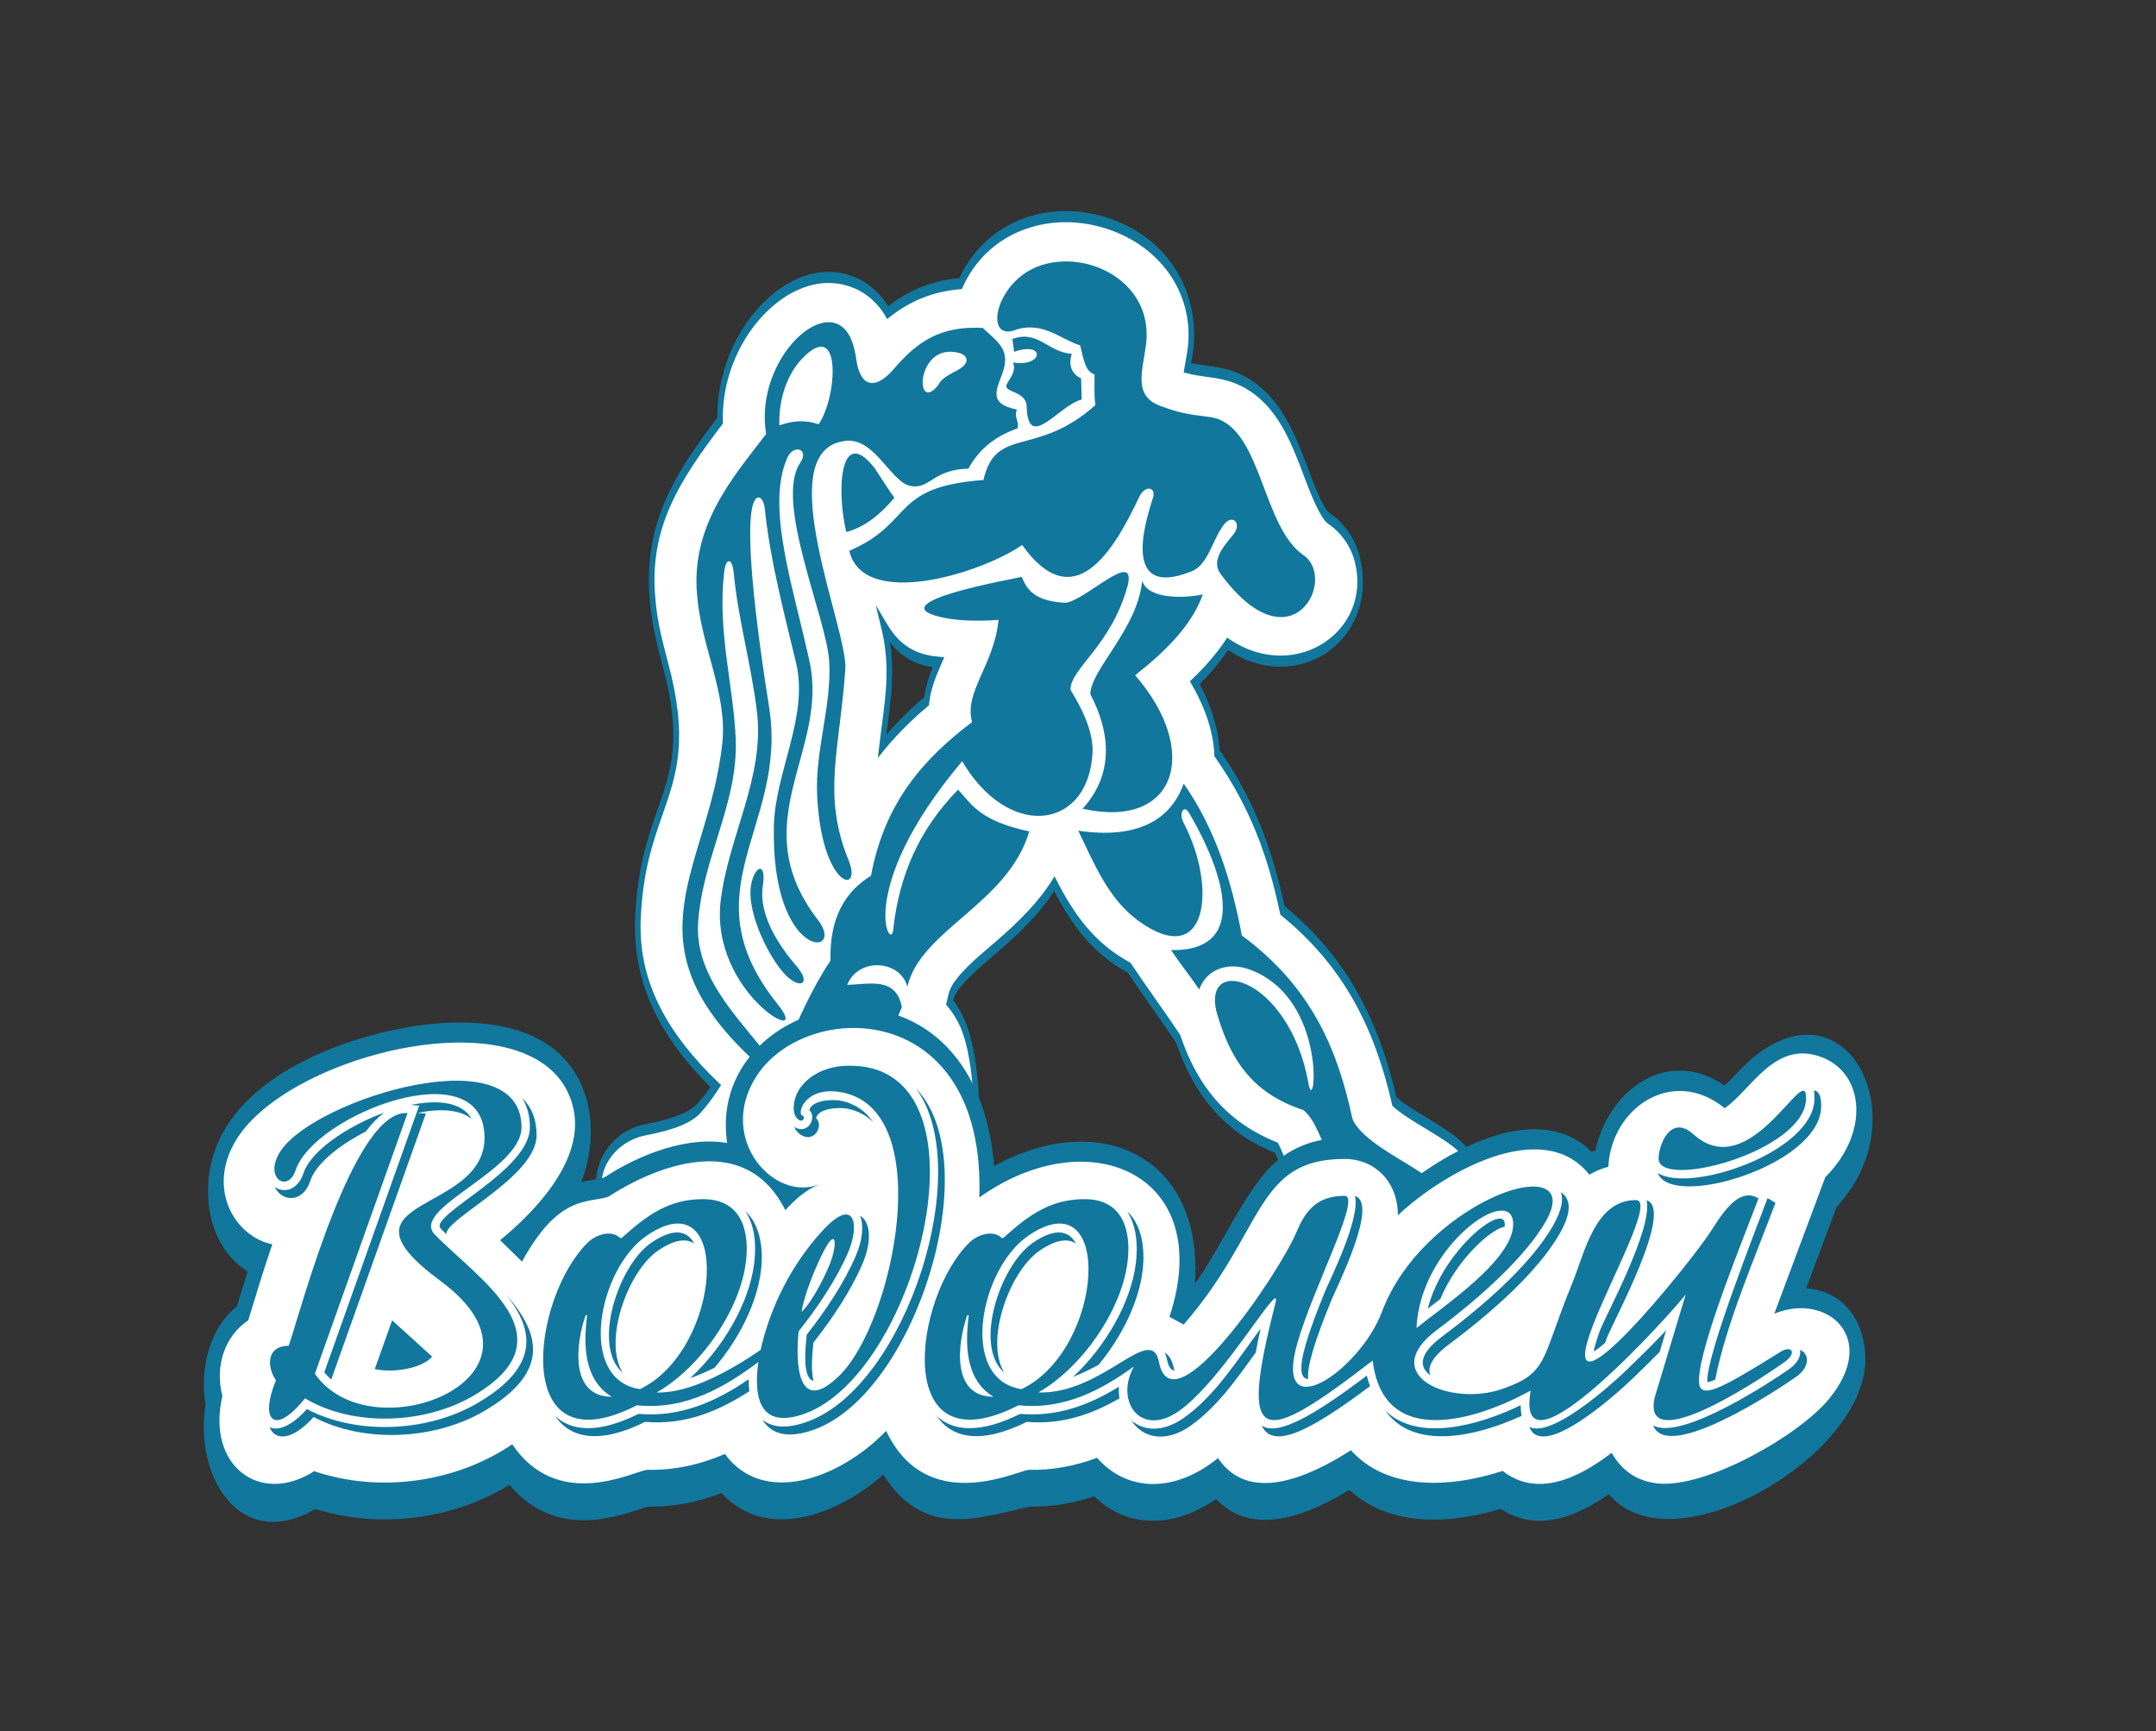
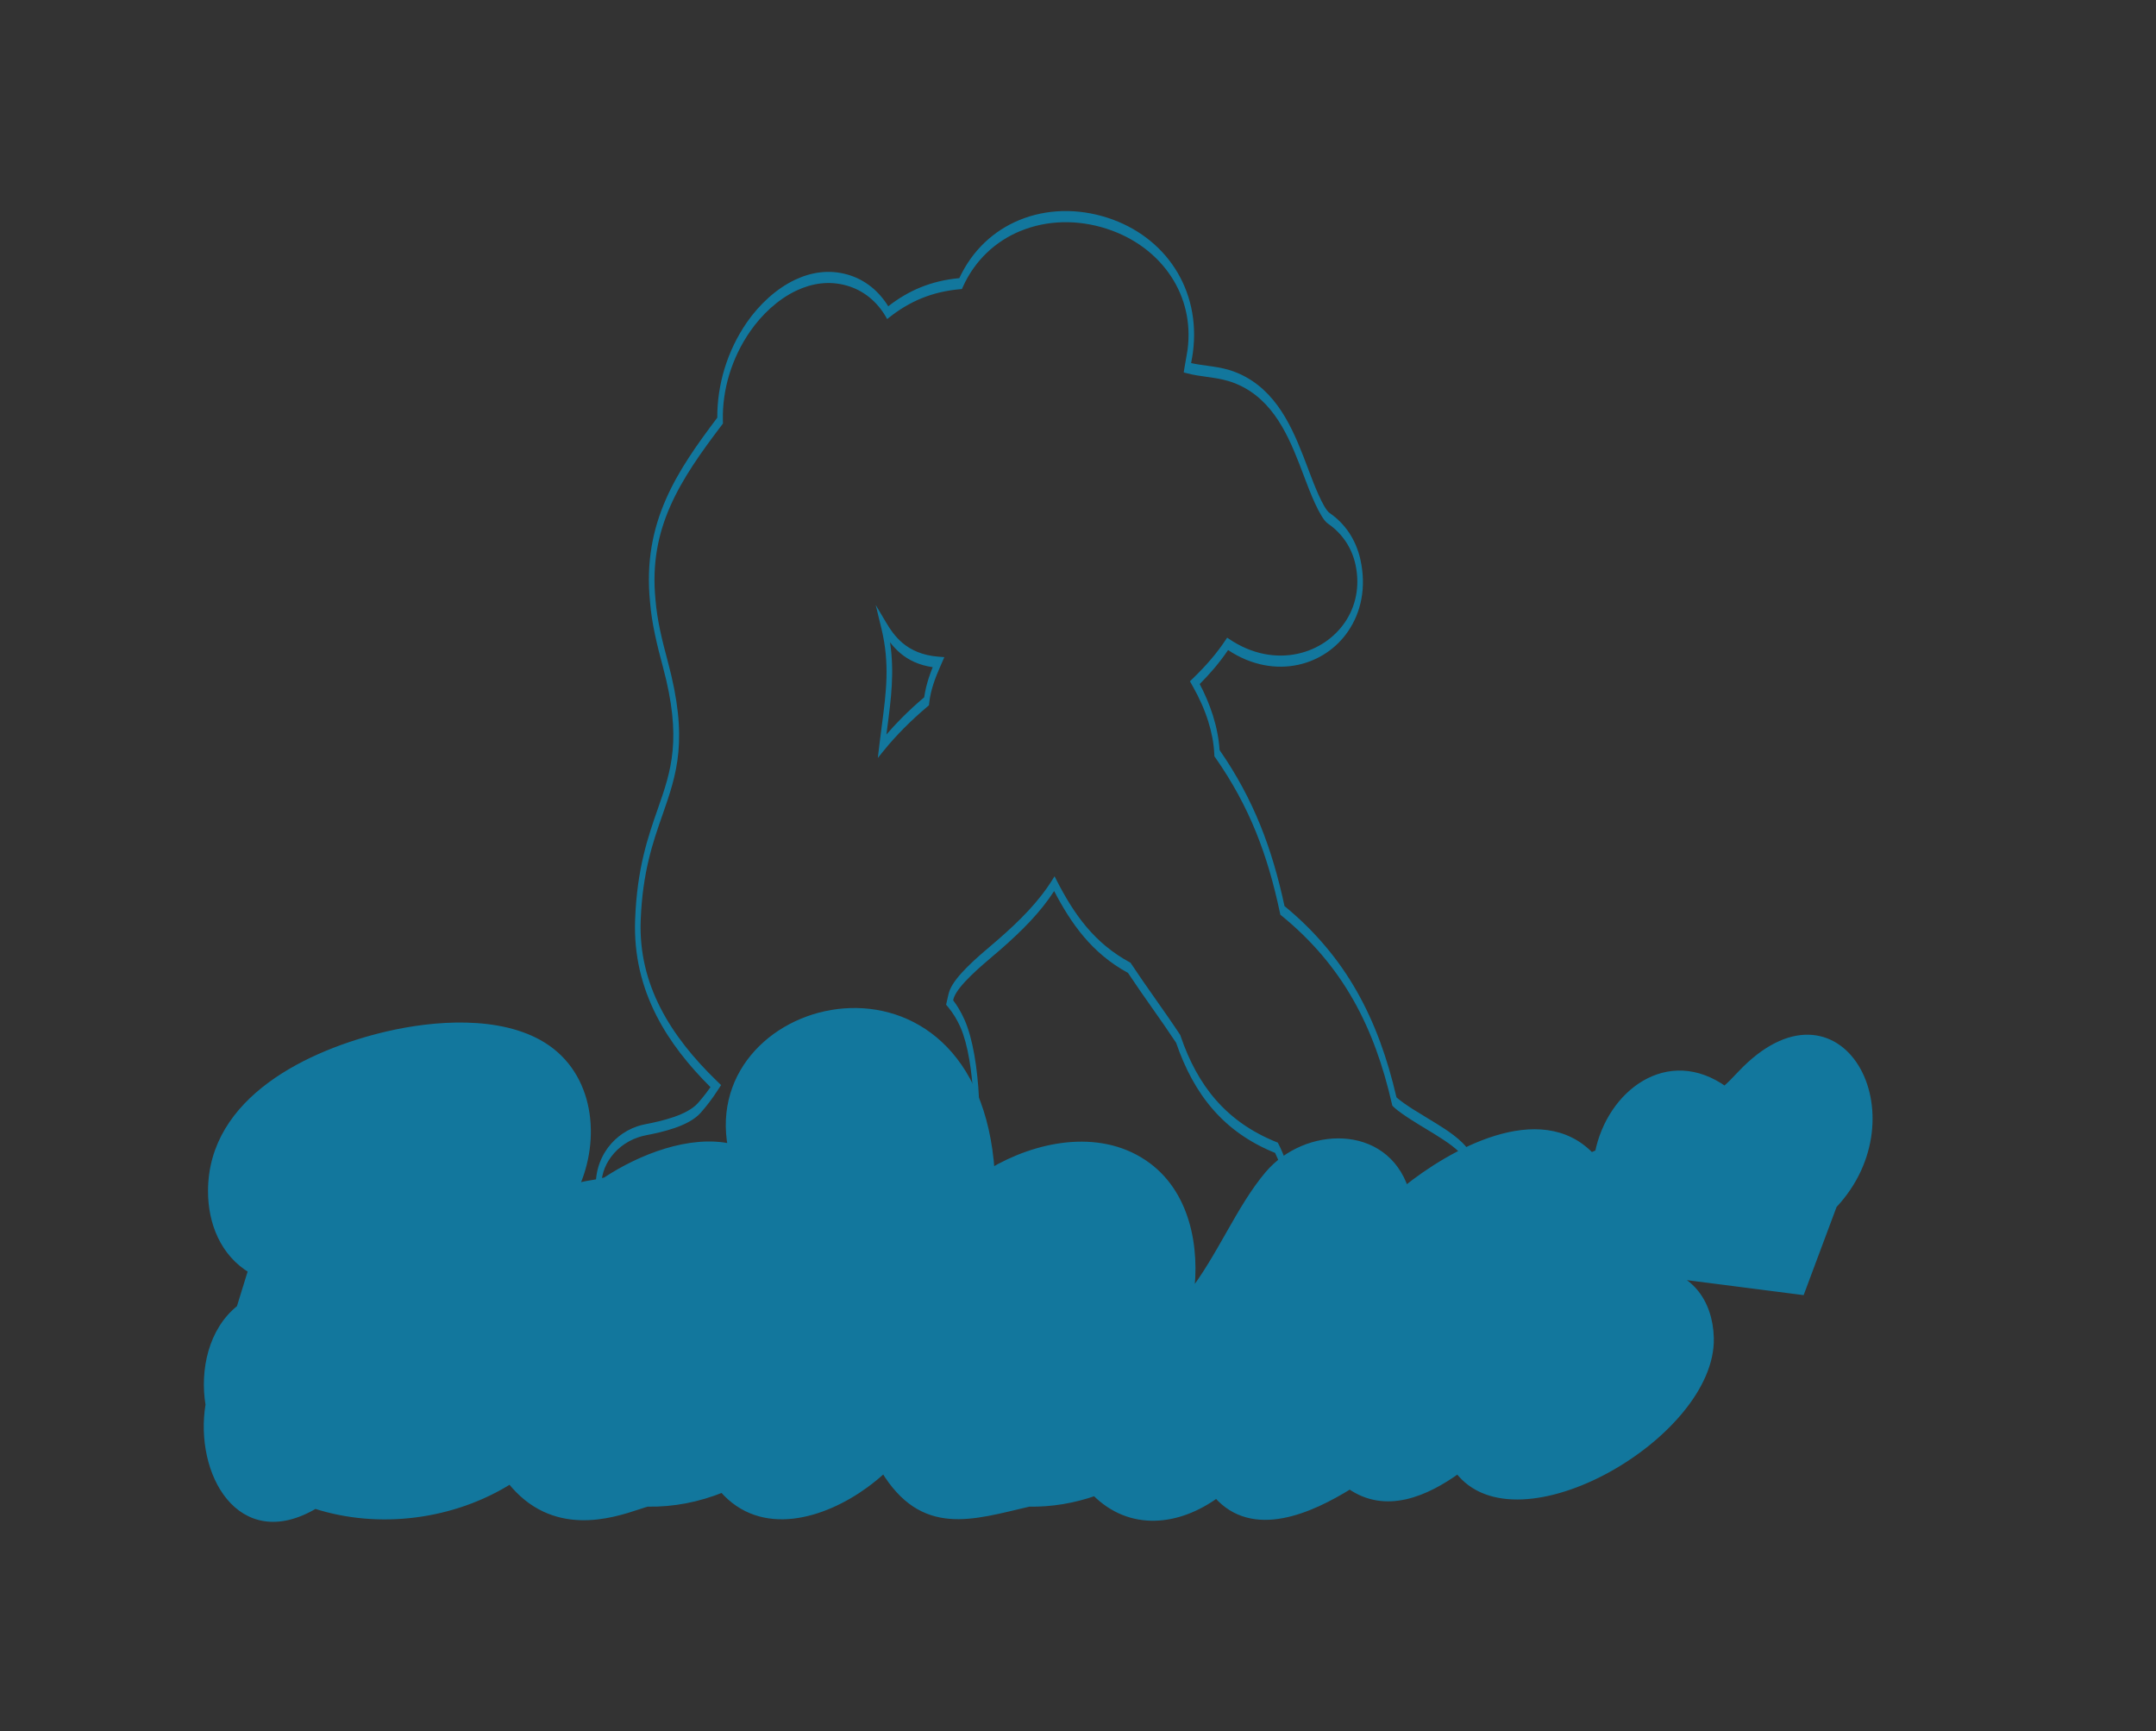
<svg xmlns="http://www.w3.org/2000/svg" xmlns:ns1="http://www.serif.com/" width="100%" height="100%" viewBox="0 0 274 220" xml:space="preserve" style="fill-rule:evenodd;clip-rule:evenodd;stroke-miterlimit:22.926;">
  <rect x="0" y="0" width="274" height="220" fill="#333333" stroke="none" />
  <g id="Слой-1" ns1:id="Слой 1" />
-   <path d="M122.08,36.038c3.229,-7.234 11.143,-10.095 18.635,-7.664c7.081,2.298 11.542,8.702 10.546,16.246c-0.069,0.522 -0.24,1.347 -0.365,2.112c1.813,0.476 3.46,0.443 5.275,0.988c0.705,0.211 1.386,0.496 2.031,0.85c4.422,2.423 6.211,7.325 7.89,11.763c0.418,1.104 1.803,4.862 2.773,5.528c2.011,1.38 3.227,3.378 3.706,5.556c2.102,9.535 -7.996,16.273 -16.56,10.4c-1.177,1.787 -2.611,3.426 -4.162,4.93c1.57,2.784 2.669,5.888 2.814,8.965c4.396,6.287 6.728,12.504 8.314,19.975c7.908,6.455 11.955,14.323 14.232,24.293c0.582,0.569 1.736,1.317 2.268,1.658c1.333,0.855 2.72,1.631 4.041,2.505c0.761,0.503 1.509,1.048 2.161,1.691c1.572,1.553 2.422,3.624 2.017,5.858c-1.118,6.157 -8.828,5.741 -13.492,5.651c-2.113,-0.041 -4.104,-0.673 -5.831,-1.896c-2.365,-1.674 -3.749,-4.068 -4.892,-6.66c-0.289,-0.657 -0.806,-2.055 -1.262,-2.935c-6.543,-2.616 -10.271,-7.313 -12.491,-13.835c-2.026,-3.072 -4.21,-5.989 -6.219,-9.036c-4.559,-2.463 -7.2,-6.142 -9.518,-10.687c-1.814,2.926 -4.268,5.35 -6.992,7.731c-1.616,1.412 -5.225,4.242 -6.02,6.232c-0.052,0.133 -0.096,0.268 -0.128,0.408l-0.166,0.721c0.666,0.803 1.219,1.731 1.642,2.696c2.085,4.756 2.277,15.407 1.008,20.468c-1.377,5.485 -6.371,7.002 -9.91,5.387c-1.736,0.785 -3.699,0.871 -5.412,0.192c-1.42,0.548 -2.962,0.669 -4.416,0.204c-1.212,0.368 -2.5,0.392 -3.712,-0.002c-1.308,0.643 -2.78,0.959 -4.32,1.026c-1.622,0.071 -3.306,-0.058 -4.931,-0.109c-2.296,-0.071 -4.569,-0.046 -6.862,0.098c-3.219,0.268 -6.258,-1.467 -7.323,-4.601c-1.414,-4.162 1.381,-8.366 5.582,-9.179c2.068,-0.4 5.381,-1.138 6.831,-2.768c0.779,-0.875 1.472,-1.805 2.105,-2.775c-5.93,-5.731 -10.221,-12.475 -9.899,-21.106c0.578,-15.478 7.842,-16.356 3.486,-32.524c-0.727,-2.698 -1.391,-5.389 -1.601,-8.073c-0.948,-9.603 3.282,-15.905 8.56,-22.869c-0.097,-4.229 1.213,-8.472 3.634,-11.946c2.735,-3.925 7.474,-7.345 12.494,-5.919c2.289,0.65 4.032,2.17 5.176,4.145c2.665,-2.128 5.599,-3.387 9.263,-3.693m-9.751,43.514c1.352,5.568 0.417,9.761 -0.233,15.263c1.639,-2.026 3.526,-3.909 5.652,-5.702c0.207,-1.834 0.836,-3.425 1.508,-4.961c-4.219,-0.333 -5.874,-2.828 -6.927,-4.6" style="fill:#fff;" />
  <path d="M121.918,35.345c1.651,-3.554 4.392,-6.051 7.638,-7.386c3.398,-1.397 7.362,-1.532 11.214,-0.282l0.001,0c3.646,1.183 6.616,3.45 8.535,6.406c1.942,2.991 2.828,6.689 2.296,10.717c-0.043,0.327 -0.118,0.739 -0.199,1.183l-0.028,0.154c0.678,0.151 1.346,0.243 2.013,0.334c0.93,0.128 1.859,0.255 2.833,0.548c0.354,0.105 0.707,0.232 1.058,0.38c0.341,0.142 0.68,0.306 1.015,0.49c4.459,2.442 6.3,7.31 7.988,11.773l0.092,0.244l0.058,0.155c0.459,1.218 1.721,4.562 2.548,5.13c1.01,0.693 1.832,1.546 2.471,2.504c0.695,1.042 1.174,2.21 1.444,3.437c0.779,3.537 0.068,6.702 -1.576,9.1c-0.743,1.084 -1.68,2.006 -2.753,2.726c-1.065,0.713 -2.267,1.232 -3.548,1.514c-2.778,0.613 -5.949,0.124 -8.945,-1.866c-0.561,0.83 -1.174,1.627 -1.824,2.391c-0.57,0.668 -1.166,1.31 -1.782,1.928c0.674,1.283 1.249,2.628 1.681,4.003c0.45,1.435 0.748,2.909 0.847,4.392c2.163,3.119 3.828,6.231 5.152,9.49c1.321,3.25 2.303,6.642 3.098,10.331c3.925,3.231 6.906,6.818 9.193,10.842c2.287,4.026 3.882,8.487 5.037,13.468c0.27,0.244 0.638,0.519 1.002,0.776c0.427,0.299 0.845,0.57 1.108,0.739c0.535,0.341 1.169,0.725 1.804,1.109c0.75,0.453 1.5,0.906 2.239,1.395c0.368,0.244 0.746,0.506 1.137,0.808c0.378,0.29 0.739,0.597 1.07,0.922c0.863,0.853 1.528,1.869 1.916,2.998c0.399,1.157 0.515,2.418 0.277,3.734c-1.16,6.388 -8.476,6.231 -13.272,6.128l-0.555,-0.011c-1.083,-0.021 -2.134,-0.195 -3.132,-0.519c-0.993,-0.322 -1.938,-0.795 -2.814,-1.415c-1.215,-0.86 -2.182,-1.911 -2.993,-3.081c-0.812,-1.172 -1.463,-2.452 -2.047,-3.779c-0.084,-0.191 -0.211,-0.505 -0.352,-0.855l-0.001,0c-0.248,-0.613 -0.548,-1.35 -0.816,-1.895c-3.26,-1.32 -5.831,-3.161 -7.87,-5.492l0,-0.001c-2.056,-2.35 -3.572,-5.195 -4.707,-8.5c-1.009,-1.526 -2.042,-2.997 -3.073,-4.462c-1.035,-1.472 -2.067,-2.942 -3.046,-4.421c-2.281,-1.243 -4.09,-2.793 -5.621,-4.602c-1.448,-1.713 -2.647,-3.657 -3.763,-5.795c-0.87,1.342 -1.87,2.579 -2.963,3.755c-1.188,1.276 -2.492,2.487 -3.863,3.686c-0.213,0.185 -0.515,0.443 -0.849,0.725c-1.756,1.49 -4.415,3.746 -5.035,5.299c-0.018,0.044 -0.035,0.091 -0.05,0.141l-0.001,-0.001c-0.013,0.043 -0.025,0.085 -0.034,0.121l-0.036,0.158c0.238,0.312 0.462,0.643 0.671,0.987c0.296,0.486 0.559,0.995 0.786,1.514c1.044,2.379 1.635,6.12 1.823,9.945c0.207,4.196 -0.07,8.534 -0.765,11.303c-0.167,0.667 -0.38,1.275 -0.631,1.825c-0.881,1.931 -2.248,3.218 -3.779,3.918c-1.507,0.69 -3.181,0.817 -4.706,0.435c-0.376,-0.095 -0.748,-0.222 -1.109,-0.382c-0.873,0.383 -1.8,0.595 -2.725,0.627c-0.92,0.032 -1.835,-0.111 -2.689,-0.439c-0.722,0.271 -1.479,0.435 -2.242,0.47c-0.727,0.033 -1.459,-0.051 -2.171,-0.271c-0.612,0.18 -1.247,0.276 -1.888,0.275c-0.61,0 -1.22,-0.089 -1.81,-0.272c-0.632,0.304 -1.3,0.535 -1.99,0.699c-0.746,0.177 -1.531,0.278 -2.339,0.312c-1.178,0.052 -2.387,-0.002 -3.582,-0.054c-0.458,-0.02 -0.915,-0.04 -1.362,-0.054c-1.146,-0.035 -2.286,-0.047 -3.424,-0.032c-1.133,0.015 -2.27,0.058 -3.417,0.13c-1.68,0.139 -3.314,-0.253 -4.66,-1.099c-1.334,-0.838 -2.399,-2.134 -2.969,-3.813c-0.121,-0.356 -0.216,-0.714 -0.284,-1.07c-0.402,-2.075 0.018,-4.067 1.016,-5.683l0,-0.003c0.92,-1.489 2.356,-2.664 4.085,-3.251c0.324,-0.11 0.667,-0.202 1.023,-0.27c1.023,-0.197 2.355,-0.48 3.621,-0.918c1.233,-0.426 2.385,-0.995 3.071,-1.765c0.384,-0.431 0.745,-0.874 1.085,-1.324c0.176,-0.233 0.348,-0.469 0.516,-0.709c-2.774,-2.756 -5.167,-5.753 -6.865,-9.087c-1.847,-3.625 -2.88,-7.65 -2.711,-12.196c0.245,-6.536 1.636,-10.513 2.885,-14.086c1.693,-4.839 3.11,-8.893 0.643,-18.05c-0.365,-1.356 -0.717,-2.717 -1.008,-4.103c-0.292,-1.384 -0.518,-2.774 -0.629,-4.17l0,0.001c-0.499,-5.051 0.357,-9.217 2.027,-13.025c1.593,-3.632 3.927,-6.919 6.523,-10.352c-0.008,-2.115 0.311,-4.22 0.922,-6.231c0.642,-2.11 1.61,-4.117 2.863,-5.917c1.523,-2.186 3.652,-4.218 6.098,-5.377l0,-0.001c2.045,-0.968 4.318,-1.331 6.652,-0.667c1.142,0.324 2.154,0.862 3.028,1.562c0.852,0.682 1.575,1.521 2.164,2.473c1.292,-1.007 2.65,-1.814 4.122,-2.412c1.503,-0.609 3.123,-1.001 4.914,-1.164m7.78,-6.002c-3.172,1.304 -5.822,3.729 -7.355,7.165l-0.099,0.223l-0.15,0.012c-1.814,0.152 -3.446,0.539 -4.951,1.15c-1.502,0.61 -2.883,1.445 -4.197,2.494l-0.198,0.159l-0.163,-0.281c-0.558,-0.963 -1.271,-1.817 -2.13,-2.505c-0.823,-0.659 -1.779,-1.166 -2.863,-1.474l-0.001,0c-2.238,-0.635 -4.422,-0.286 -6.39,0.646l-0.001,0c-2.353,1.115 -4.393,3.058 -5.847,5.145c-1.176,1.688 -2.079,3.556 -2.673,5.508c-0.576,1.896 -0.859,3.872 -0.814,5.836l0.009,0.398l-0.168,0.222c-2.617,3.452 -4.972,6.736 -6.543,10.32c-1.528,3.484 -2.313,7.271 -1.865,11.823l0.002,0.028c0.1,1.278 0.31,2.569 0.583,3.865c0.275,1.306 0.62,2.64 0.981,3.981c2.673,9.921 1.141,14.301 -0.687,19.528c-1.196,3.421 -2.528,7.228 -2.758,13.384c-0.152,4.083 0.8,7.747 2.5,11.083c1.743,3.421 4.267,6.499 7.2,9.334l0.517,0.5l-0.456,0.698c-0.322,0.494 -0.66,0.978 -1.017,1.451c-0.359,0.476 -0.735,0.935 -1.13,1.379c-0.764,0.86 -1.995,1.475 -3.297,1.926c-1.27,0.438 -2.629,0.726 -3.673,0.928c-0.329,0.064 -0.654,0.151 -0.974,0.259c-1.606,0.546 -2.925,1.613 -3.755,2.957l0,-0.001c-0.751,1.216 -1.08,2.651 -0.804,4.076c0.051,0.262 0.12,0.526 0.21,0.789c0.475,1.398 1.407,2.506 2.596,3.253c1.272,0.799 2.823,1.171 4.421,1.038l0.003,0c1.144,-0.072 2.289,-0.115 3.439,-0.129c1.144,-0.016 2.289,-0.004 3.438,0.031l0.001,0c0.454,0.014 0.908,0.034 1.363,0.054c1.188,0.052 2.391,0.105 3.556,0.055c0.772,-0.034 1.532,-0.133 2.269,-0.307c0.692,-0.165 1.353,-0.395 1.973,-0.7l0.07,-0.034l0.071,0.023c0.579,0.188 1.175,0.278 1.769,0.278c0.611,0.001 1.229,-0.096 1.833,-0.278l0.051,-0.016l0.057,0.018c0.689,0.22 1.398,0.305 2.104,0.272c0.74,-0.033 1.48,-0.199 2.191,-0.474l0.068,-0.026l0.066,0.026c0.831,0.329 1.719,0.475 2.609,0.444c0.901,-0.032 1.808,-0.245 2.659,-0.629l0.077,-0.036l0.077,0.036c0.354,0.161 0.729,0.291 1.118,0.389c1.45,0.364 3.038,0.245 4.463,-0.408c1.399,-0.639 2.636,-1.789 3.412,-3.491c0.212,-0.465 0.389,-0.966 0.524,-1.504c0.637,-2.539 0.887,-6.584 0.693,-10.534c-0.175,-3.56 -0.711,-7.01 -1.651,-9.153c-0.204,-0.463 -0.439,-0.918 -0.704,-1.353c-0.253,-0.417 -0.539,-0.821 -0.855,-1.202l-0.27,-0.326l0.132,-0.574l0.165,-0.721c0.023,-0.102 0.05,-0.198 0.079,-0.289l0,-0.003c0.027,-0.086 0.059,-0.174 0.094,-0.263c0.731,-1.829 3.492,-4.172 5.315,-5.719c0.297,-0.252 0.569,-0.482 0.84,-0.719c1.352,-1.182 2.638,-2.375 3.811,-3.637c1.164,-1.25 2.213,-2.566 3.102,-3.998l0.243,-0.394l0.226,0.441c1.139,2.234 2.358,4.256 3.85,6.019c1.494,1.764 3.265,3.275 5.51,4.489l0.068,0.036l0.054,0.083c1.009,1.527 2.046,3.003 3.085,4.481c1.062,1.51 2.126,3.024 3.135,4.554l0.046,0.069l0.033,0.097c1.08,3.176 2.53,5.908 4.507,8.167l0.001,0c1.994,2.278 4.527,4.08 7.76,5.372l0.1,0.04l0.075,0.146c0.33,0.635 0.671,1.478 0.95,2.167l-0.001,0.001c0.122,0.302 0.231,0.572 0.335,0.808c0.557,1.265 1.171,2.479 1.928,3.569c0.757,1.094 1.666,2.079 2.816,2.892c0.839,0.595 1.743,1.047 2.691,1.356c0.968,0.313 1.982,0.481 3.024,0.501l0.556,0.011c4.598,0.099 11.613,0.249 12.601,-5.197c0.154,-0.849 0.074,-1.677 -0.193,-2.45c-0.318,-0.924 -0.891,-1.785 -1.648,-2.533c-0.321,-0.317 -0.66,-0.605 -1.009,-0.873c-0.335,-0.257 -0.713,-0.519 -1.106,-0.779c-0.721,-0.476 -1.472,-0.931 -2.223,-1.385c-0.579,-0.349 -1.158,-0.7 -1.815,-1.121c-0.268,-0.172 -0.694,-0.447 -1.124,-0.749c-0.437,-0.306 -0.884,-0.646 -1.192,-0.947l-0.114,-0.111l-0.052,-0.23c-1.118,-4.894 -2.672,-9.275 -4.917,-13.226c-2.255,-3.969 -5.211,-7.509 -9.126,-10.704l-0.135,-0.111l-0.057,-0.268c-0.781,-3.678 -1.745,-7.045 -3.053,-10.263c-1.311,-3.225 -2.971,-6.309 -5.141,-9.414l-0.132,-0.187l-0.015,-0.324c-0.064,-1.357 -0.335,-2.736 -0.762,-4.095c-0.475,-1.516 -1.143,-3.001 -1.935,-4.405l-0.397,-0.703l0.477,-0.462c0.771,-0.748 1.511,-1.526 2.197,-2.332c0.69,-0.809 1.331,-1.651 1.906,-2.524l0.152,-0.229l0.177,0.121c2.946,2.02 6.078,2.522 8.814,1.919c1.234,-0.271 2.387,-0.767 3.401,-1.448c1.007,-0.676 1.88,-1.53 2.563,-2.527c1.364,-1.99 1.966,-4.565 1.344,-7.389c-0.224,-1.012 -0.628,-1.989 -1.22,-2.878c-0.578,-0.866 -1.335,-1.646 -2.277,-2.293c-1.032,-0.708 -2.389,-4.307 -2.883,-5.617l-0.059,-0.155l-0.092,-0.245c-1.619,-4.281 -3.384,-8.95 -7.608,-11.263c-0.311,-0.17 -0.637,-0.327 -0.974,-0.468c-0.326,-0.137 -0.665,-0.258 -1.016,-0.363c-0.955,-0.286 -1.866,-0.412 -2.778,-0.537c-0.811,-0.111 -1.625,-0.223 -2.49,-0.451l-0.423,-0.111l0.132,-0.808c0.052,-0.318 0.117,-0.675 0.179,-1.012c0.075,-0.411 0.144,-0.792 0.179,-1.061c0.452,-3.416 -0.336,-6.608 -2.043,-9.239c-1.829,-2.815 -4.688,-4.984 -8.217,-6.129l0,-0.001c-3.769,-1.222 -7.644,-1.092 -10.96,0.272m-16.589,52.273c0.565,3.85 0.135,7.139 -0.356,10.883l-0.108,0.836c0.615,-0.716 1.261,-1.412 1.935,-2.09c0.896,-0.901 1.853,-1.782 2.869,-2.646c0.123,-0.871 0.329,-1.686 0.582,-2.463c0.152,-0.466 0.32,-0.917 0.498,-1.358c-1.783,-0.259 -3.079,-0.923 -4.059,-1.733c-0.541,-0.447 -0.985,-0.937 -1.361,-1.429m-1.04,10.528c0.553,-4.216 1.025,-7.82 -0.059,-12.285l-0.725,-2.986l1.27,2.139c0.506,0.852 1.157,1.877 2.184,2.727c1.039,0.858 2.469,1.544 4.53,1.707l0.739,0.058l-0.487,1.112c-0.327,0.748 -0.643,1.507 -0.897,2.29c-0.246,0.753 -0.438,1.536 -0.532,2.361l-0.039,0.355l-0.168,0.141c-1.05,0.885 -2.046,1.798 -2.987,2.745c-0.937,0.943 -1.811,1.911 -2.617,2.908l-0.726,0.898l0.196,-1.659c0.095,-0.811 0.209,-1.672 0.318,-2.511" style="fill:#12779d;fill-rule:nonzero;" />
-   <path d="M128.051,48.627c-0.907,1.391 2.364,0.814 2.429,3.082c0.169,5.763 4.115,-0.242 6.991,-0.938c-0.026,-0.898 -0.052,-1.797 -0.078,-2.695c-1.265,-0.565 -1.611,-1.755 -1.183,-3.115c-3.036,-0.183 -4.213,-3.062 -7.541,-1.895c0.018,0.599 0.187,1.043 0.204,1.643c4.033,-1.414 3.721,1.983 -0.117,1.352c0.338,0.89 -0.107,1.65 -0.705,2.566m-30.689,6.52c-1.608,-9.7 8.278,-18.637 10.906,-11.8c0.242,0.632 0.429,1.415 0.563,2.364c0.494,3.496 2.418,3.903 4.749,1.188c2.966,-3.452 5.852,-5.507 11.305,-5.23c2.138,1.941 3.542,2.865 2.506,5.777c-0.734,2.06 -1.849,3.879 1.851,4.596c-0.437,1.06 0.356,1.488 0.07,2.396c-3.242,1.135 -5.059,2.982 -6.245,5.112c-4.675,0.126 -4.909,2.83 -7.579,2.152c-2.52,-0.831 -4.556,-6.471 -8.43,-5.617c-9.092,1.647 0.708,23.961 0.374,28.911c-0.688,10.204 -2.989,15.974 0.395,24.265c1.875,4.593 -3.454,3.638 -3.984,-8.284c-0.252,-5.686 1.887,-11.442 1.533,-16.975c-0.355,-5.562 -7.017,-20.333 -3.672,-25.207c1.179,-1.731 -0.86,-2.445 -1.673,-0.567c-2.707,6.263 0.767,16.244 2.852,25.841c2.487,11.454 -8.509,20.408 1.078,32.848c3.654,4.742 -5.966,5.201 -5.615,-11.896c0.142,-6.896 4.451,-13.941 2.827,-20.756c-1.536,-6.447 -3.279,-12.954 -3.968,-19.532c-0.187,-1.78 -1.258,-2.271 -1.66,0.01c-0.464,2.637 -0.292,9.381 2.205,25.159c2.405,15.195 -10.574,23.213 1.099,37.733c4.662,5.798 -8.736,-1.407 -7.249,-13.292c1.015,-8.118 5.565,-15.579 4.609,-23.8c-0.684,-5.885 -2.396,-11.754 -2.971,-17.78c-0.18,-1.89 -0.997,-1.987 -1.22,0.041c-0.84,7.585 1.217,14.394 1.482,21.108c0.325,8.234 -4.24,15.1 -4.778,23.356c-0.431,6.605 4.787,11.769 8.592,16.552c1.214,1.526 -0.092,2.25 -1.212,1.232c-16.991,-15.437 -6.03,-24.529 -4.303,-40.644c0.66,-6.154 -2.7,-12.365 -3.195,-18.646c-0.885,-8.968 4.551,-15.107 8.758,-20.615m6.669,-1.228c2.369,-3.383 3.042,-13.777 -2.147,-8.288c-1.555,1.646 -2.95,4.621 -2.839,8.422c1.853,-0.65 3.411,-0.692 4.986,-0.134m15.142,-4.903c0.445,-0.762 0.749,-1.07 2.592,-2.018c1.623,-0.933 1.201,-1.871 0.086,-2.157c-5.449,-1.401 -5.651,7.804 -2.678,4.175m-22.229,63.58c-0.537,3.497 1.85,7.349 4.236,10.113c1.826,2.113 0.775,2.897 -0.81,1.671c-2.202,-1.703 -5.623,-8.307 -4.902,-12.017c0.461,-2.371 1.961,-2.935 1.476,0.233m18.397,20.937c1.151,3.874 0.983,12.018 0.191,15.382c-0.657,2.796 1.746,2.437 2.294,0.253c0.872,-3.478 0.944,-13.057 -0.7,-16.806c-1.314,-2.997 -2.856,-2.428 -1.785,1.171m-4.673,4.791c0.925,2.916 0.716,8.911 -0.585,10.941c-1.382,2.156 1.596,2.233 2.241,-0.015c0.725,-2.516 1.112,-8.654 0.345,-11.531c-0.668,-2.498 -3.02,-2.617 -2.001,0.605m-4.419,3.903c0.936,2.435 0.357,4.911 -1.01,7.044c-1.334,2.082 1.326,2.263 2.307,0.061c0.861,-1.929 1.682,-5.526 0.778,-7.709c-0.975,-2.357 -2.854,-1.423 -2.075,0.604m-4.106,2.694c0.827,1.626 0.256,3.44 -0.635,4.962c-0.771,1.048 0.802,1.664 1.536,-0.025c2.69,-6.18 -1.984,-6.88 -0.901,-4.937m-9.038,-0.348c-2.718,3.07 -7.359,4.049 -9.995,4.568c-1.861,0.35 -1.791,2.746 0.23,2.542c6.145,-0.392 9.785,0.095 11.98,0c5.867,-0.255 2.109,-5.697 6.518,-10.474c3.684,-3.994 9.74,-5.14 12.773,-13.249c-0.737,-3.875 -4.14,-2.885 -6.945,-2.81c1.479,-3.588 6.766,-3.125 7.65,0.244c1.66,-7.237 12.793,-10.534 15.488,-19.747c-6.277,-1.331 -7.273,-3.401 -9.044,-5.302c-4.999,5.08 -7.478,10.991 -8.221,17.605c-0.145,3.497 -5.22,-4.651 8.74,-21.215c5.829,9.899 15.638,8.727 16.518,-0.444c0.385,-2.858 -1.109,-5.965 -2.746,-8.618c-0.079,-2.695 5.142,-5.533 7.257,-13.233c1.171,-4.838 -5.329,1.876 -7.892,2.161c-3.748,-0.199 -4.879,-1.517 -5.554,-3.297c-0.535,0.172 -18.272,3.219 -10.365,5.098c1.927,0.457 4.395,0.583 7.405,0.376c-0.609,5.861 -4.413,9.11 -3.365,12.978c-5.951,4.505 -11.092,10.038 -12.843,19.526c-3.065,1.881 -5.311,5.089 -5.145,10.778c-5.08,7.63 -6.555,15.911 -12.444,22.513m44.477,-41.806c3.93,-4.302 3.621,-9.538 0.98,-14.562c0.064,-3.149 5.998,-8.254 6.597,-14.413c0.694,2.378 5.37,2.252 7.694,1.741c-1.294,3.781 -4.626,7.167 -8.591,10.271c8.366,9.615 5.281,19.645 -6.68,16.963m-0.553,2.789c7.203,1.073 11.666,-1.134 13.405,-5.982c4.056,5.801 6.11,12.459 7.388,19.299c8.979,6.622 12.211,14.691 14.048,23.265c2.013,5.277 20.401,9.873 2.444,9.527c-5.595,-0.11 -5.742,-8.399 -8.712,-10.625c-6.767,-2.205 -9.231,-6.773 -10.769,-11.686c-2.798,-8.375 8.968,-5.56 11.456,8.307c0.825,4.597 2.565,-10.765 -7.464,-14.454c-2.67,-0.981 -5.429,-0.16 -6.429,2.539c-1.139,-1.727 -2.429,-3.289 -3.569,-5.016c11.373,0.181 5.132,-12.628 2.335,-17.338c-0.659,-1.261 -1.407,-0.12 -0.749,1.141c4.328,8.287 3.059,18.86 -5.742,12.478c-3.818,-2.769 -5.659,-7.354 -7.642,-11.455m-29.479,-37.946c-1.292,-5.413 -0.765,-13.81 3.665,-8.041c0.979,1.473 1.796,2.799 2.446,3.681c-1.657,1.992 -3.635,3.694 -6.111,4.36m0.381,2.387c8.295,-3.585 5.199,-8.138 17.05,-8.999c1.592,-6.942 6.73,-2.802 14.226,-9.524c-0.195,-1.344 -0.078,-2.696 -0.113,-3.893c-1.105,-0.42 -1.291,-1.464 -1.823,-3.698c-2.36,-0.686 -4.612,-3.023 -8.013,-2.032c-3.529,1.492 -3.236,-3.431 0.131,-6.464c5.567,-5.017 17.492,-0.981 16.242,8.49c-0.46,3.488 -1.684,6.618 2.16,7.815c3.312,1.26 5.333,1.056 6.749,1.467c5.813,1.755 5.942,13.835 11.112,17.384c4.392,3.015 -1.522,14.617 -10.536,2.381c-1.298,-1.763 0.519,-3.61 1.722,-5.141c0.9,-1.223 -0.07,-2.396 -1.131,-1.318c-1.657,1.993 -2.033,5.149 -4.188,6.106c-9.804,3.984 -5.357,-7.978 -4.954,-9.457c0.276,-1.206 -0.98,-1.472 -1.719,-0.104c-3.371,7.197 -8.401,15.393 -14.946,6.247c-5.248,3.626 -20.18,8.239 -21.969,0.74" style="fill:#12779d;fill-rule:nonzero;" />
-   <path d="M228.939,164.115l4.095,-10.963c10.676,-11.335 0.697,-29.887 -11.806,-16.68c-0.702,0.746 -1.381,1.464 -2.034,2.002c-7.229,-5.193 -14.568,0.487 -16.075,8.042c-0.314,0.125 -0.595,0.242 -0.903,0.393c-6.473,-6.843 -17.831,-0.408 -23.618,4.267c-2.613,-7.969 -12.672,-7.573 -17.428,-1.958c-3.646,4.296 -6.079,10.552 -9.907,15.434c0.854,-6.099 -0.427,-13.203 -5.908,-16.868c-5.861,-3.918 -13.675,-2.285 -19.372,1.097c-2.11,-30.69 -36.711,-22.446 -33.049,-3.097c-5.224,-1.196 -11.588,1.338 -15.956,4.233c-1.257,0.384 -2.537,0.389 -3.871,0.863c2.813,-6.11 2.032,-14.224 -4.105,-18.031c-5.477,-3.39 -13.807,-2.762 -19.833,-1.35c-9.781,2.298 -22.299,8.221 -22.308,19.85c-0.004,4.003 1.549,7.942 5.111,10.049c-0.506,1.61 -1.001,3.225 -1.494,4.838c-3.591,2.831 -4.651,7.931 -3.933,12.26c-1.425,8.607 3.963,18.466 13.494,12.792c8.138,2.635 17.582,1.399 24.809,-3.162c5.404,6.846 12.825,4.401 16.263,3.266c0.504,-0.166 0.915,-0.302 1.152,-0.358c3.322,0.058 6.48,-0.576 9.557,-1.814c4.982,5.761 12.839,3.321 18.147,-0.548c0.826,-0.602 1.619,-1.257 2.368,-1.951c4.938,8.201 11.203,5.988 18.432,4.313c2.865,0.051 5.689,-0.434 8.39,-1.379c4.506,4.543 10.597,3.815 15.452,0.265c4.626,5.341 12.036,1.908 16.934,-1.126c5.103,4.971 12.947,4.435 19.258,2.472c4.583,3.222 9.712,0.922 13.747,-1.982c7.411,9.939 32.393,-4.495 32.089,-16.784c-0.117,-4.677 -2.852,-8.342 -7.698,-8.385Z" style="fill:#12779d;fill-rule:nonzero;stroke:#12779d;stroke-width:0.85px;" />
-   <path d="M112.62,181.823c-5.936,6.149 -15.64,9.602 -20.497,2.939c-3.093,1.334 -6.371,2.098 -9.94,2.015c-2.139,0.416 -11.358,5.19 -17.087,-3.241c-7.114,4.829 -16.84,6.241 -25.165,3.412c-6.89,4.417 -13.739,-0.695 -11.665,-9.547c-0.984,-3.759 0.262,-7.596 3.286,-9.618c0.84,-2.74 1.841,-6.135 3.055,-9.664c-4.739,-0.971 -8.435,-7.059 -4.536,-13.353c7.013,-11.321 39.279,-18.881 42.777,-4.003c1.527,6.519 -4.705,13.081 -9.293,16.835l2.787,2.727c4.702,-8.654 8.498,-7.403 10.99,-8.253c0.058,-0.019 16.006,-11.168 22.475,1.709c1.278,-1.389 2.582,-2.564 4.344,-3.301c-5.695,2.354 -13.013,-5.658 -8.127,-13.547c6.233,-10.066 29.302,-10.147 28.434,15.24c14.01,-10.01 30.137,-2.855 24.162,15.166l1.81,0.979c10.359,-11.901 9.042,-21.047 20.443,-21.047c3.908,0 6.8,2.977 6.776,7.165c5.736,-5.396 18.393,-12.668 24.339,-5.163c0.726,-0.425 1.526,-0.766 2.413,-1.013c0.362,-7.448 8.154,-12.827 14.785,-7.437c3.368,-2.272 6.397,-8.846 12.451,-6.436c5.259,2.094 6.018,9.509 0.328,15.214l-6.476,17.339c6.655,-2.767 13.421,3.034 6.922,10.867c-3.892,4.692 -15.639,11.347 -21.758,10.697c-2.31,-0.246 -4.383,-1.36 -5.834,-3.888c-4.29,3.296 -9.51,5.705 -13.851,2.3c-7.097,2.303 -14.808,2.366 -19.277,-2.629c-5.583,3.576 -13.023,6.758 -16.898,0.999c-5.571,4.518 -11.599,4.271 -15.374,-0.036c-2.748,1.03 -5.639,1.597 -8.735,1.527c-2.002,0.391 -13.043,5.689 -18.064,-4.954m-62.785,-14.042l-2.204,6.196c2.591,0.566 6.235,-0.216 7.283,-1.596l-5.079,-4.6Z" style="fill:#fff;" />
-   <path d="M66.276,143.254c0,5.543 -14.217,10.314 -11.029,13.608c5.513,5.698 17.564,13.086 4.918,20.505c-6.118,3.59 -15.195,4.025 -21.403,0.331c-3.918,4.866 -5.796,2.824 -3.696,-2.289c-1.261,-1.928 -1.092,-4.395 1.63,-4.395c1.602,-4.748 8.294,-30.12 15.102,-29.568l-11.78,33.12c7.17,10.385 32.286,0.26 15.947,-11.801c-14.508,-10.712 5.61,-8.373 5.61,-18.186c0,-11.296 -21.67,-2.96 -24.002,4.124c-0.992,3.007 -4.22,0.949 -1.856,-2.526c4.466,-6.559 30.559,-14.565 30.559,-2.923m-19.791,0.537c-3.462,1.77 -6.352,4.14 -7.049,6.259c-0.958,2.908 -3.644,2.658 -4.517,0.791c1.169,0.801 2.929,0.434 3.668,-1.805c0.906,-2.75 5.502,-5.921 10.254,-7.656c-0.809,0.588 -1.596,1.411 -2.356,2.411m19.849,-4.277c1.175,1.102 1.858,2.656 1.858,4.754c0,5.283 -11.644,10.597 -11.469,12.571l-0.71,-0.719c-1.628,-1.683 11.33,-7.293 11.33,-12.866c0,-1.523 -0.363,-2.755 -1.009,-3.74m-2.04,24.964c4.113,4.679 5.979,9.709 -2.74,14.823c-6.217,3.648 -15.214,4.172 -21.697,0.77c-2.674,2.976 -4.895,3.085 -5.602,1.274c1.054,0.544 2.781,-0.094 4.752,-2.287c6.484,3.401 15.48,2.878 21.698,-0.771c8.093,-4.747 7.069,-9.42 3.589,-13.809m-11.234,-23.055l1.058,0.086l-12.024,33.802c-0.315,-0.284 -0.612,-0.587 -0.881,-0.924l12.056,-33.892l-1.058,-0.085c3.461,-0.711 6.537,-0.37 7.749,1.794c-1.508,-1.239 -4.075,-1.361 -6.9,-0.781m177.463,-2.861c0.597,0.064 0.968,0.672 0.921,2.159c-0.232,7.381 -19.053,12.997 -20.756,8.343c4.09,2.616 19.696,-2.642 19.908,-9.356c0.014,-0.466 -0.012,-0.843 -0.073,-1.146m-37.133,41.353c-5.983,2.74 -13.805,4.396 -17.371,-0.702c4.022,4.003 11.61,2.079 17.245,-0.65c-0.009,0.531 0.038,0.977 0.126,1.352m-19.276,-3.768c-7.814,5.859 -12.339,8.043 -13.767,5.021c2.051,1.302 6.461,-1.154 13.357,-6.365c0.115,0.478 0.254,0.926 0.41,1.344m-14.525,-4.282c-2.44,3.404 -4.915,6.919 -8.24,9.287c-3.28,2.339 -6.233,1.514 -7.564,-0.661c1.534,1.354 4.011,1.576 6.715,-0.351c3.992,-2.845 6.76,-7.347 9.713,-11.314c-0.246,1.088 -0.453,2.1 -0.624,3.039m-17.316,5.829c-3.58,2.082 -7.419,3.37 -11.774,2.988c-5.949,2.955 -9.585,2.024 -11.461,-0.758c2.043,1.95 5.461,2.302 10.611,-0.256c4.673,0.409 8.751,-1.101 12.555,-3.455c-0.038,0.515 -0.015,1.012 0.069,1.481m0.96,-23.791c1.831,1.716 2.342,4.616 1.969,7.626c-0.5,4.014 -2.668,8.381 -5.591,11.912c-1.047,0.56 -2.139,1.104 -3.247,1.537c4.086,-3.804 7.362,-9.412 7.989,-14.462c0.307,-2.48 0.014,-4.882 -1.12,-6.613m4.777,17.943c0.691,0.454 1.019,1.252 1.181,2.056l0.065,0.28c-0.441,-0.098 -0.76,-0.499 -0.915,-1.292c-0.07,-0.36 -0.176,-0.718 -0.331,-1.044m24.194,-19.871c3.067,0.949 -2.364,11.676 -2.953,13.131c-0.907,2.238 -1.837,4.561 -2.498,6.882c-0.432,1.515 -0.572,2.566 -0.5,3.245c-0.909,-0.014 -1.228,-1.176 -0.35,-4.258c0.662,-2.322 1.592,-4.645 2.498,-6.883c0.502,-1.238 4.507,-9.191 3.803,-12.117m26.157,-0.47c1.204,0.76 1.492,2.341 -0.079,5.141c-2.917,5.201 -9.369,10.633 -14.191,14.235c-2.143,1.601 -2.701,2.9 -2.315,3.884c-1.429,-1.025 -1.517,-2.669 1.465,-4.898c4.823,-3.601 11.276,-9.033 14.192,-14.235c1.06,-1.891 1.274,-3.227 0.928,-4.127m10.897,1.016c3.583,1.132 -4.286,15.471 -5.061,17.533l-0.209,0.584c-0.563,0.5 -1.056,0.879 -1.449,1.101c0.146,-0.867 0.652,-2.279 0.809,-2.699c0.677,-1.801 6.765,-12.967 5.91,-16.519m15.378,-0.269l0.25,0.141l0.753,0.459c-2.552,6.839 -6.276,15.362 -7.66,22.476c-0.418,0.179 -0.762,0.292 -0.991,0.314c-0.349,-2.926 6.31,-19.805 7.648,-23.39m4.124,19.275c1.136,0.461 1.361,2.116 -0.486,3.43c-2.066,1.468 -16.359,10.988 -18.177,6.177c3.606,2.042 15.461,-5.865 17.328,-7.191c1.115,-0.793 1.476,-1.711 1.335,-2.416m-17.844,0.278c-1.235,1.255 -2.465,2.447 -3.518,3.457c-2.006,1.923 -11.405,10.395 -13.041,6.061c2.85,1.457 10.417,-5.375 12.191,-7.075c1.536,-1.473 3.444,-3.331 5.2,-5.204l-0.832,2.761Zm-101.614,-17.311c1.295,0.706 1.562,3.164 0.325,6.063c-1.513,3.539 -3.867,7.019 -6.252,10.055c-0.156,1.502 -0.342,3.615 0.021,4.859c-1.378,-0.278 -1.097,-3.706 -0.87,-5.872c2.385,-3.036 4.738,-6.517 6.251,-10.056c0.882,-2.063 0.999,-3.905 0.525,-5.049m1.701,-11.868c-0.869,-0.857 -1.946,-1.463 -3.271,-1.734c-0.982,-0.201 -3.702,-0.13 -4.022,1.192c0.992,0.94 -0.164,3.127 -1.823,2.19c-0.456,-0.258 -0.768,-0.638 -0.964,-1.084l0.115,0.071c1.658,0.936 2.815,-1.251 1.822,-2.191c0.321,-1.322 3.041,-1.392 4.022,-1.192c1.799,0.367 3.145,1.347 4.121,2.748m5.411,-4.311c9.074,9.443 -0.062,38.647 -12.886,43.331c-3.488,1.274 -5.571,0.548 -6.635,-1.246c1.194,1 3.061,1.227 5.786,0.232c12.395,-4.527 21.346,-31.958 13.735,-42.317m-21.181,38.477c-3.982,2.588 -8.254,4.327 -13.236,3.89c-5.949,2.955 -9.585,2.024 -11.46,-0.758c2.042,1.95 5.46,2.302 10.611,-0.256c5.3,0.465 9.796,-1.532 13.995,-4.395c0,0.529 0.03,1.037 0.09,1.519m-0.502,-22.889c1.831,1.716 2.343,4.616 1.969,7.626c-0.516,4.153 -2.822,8.682 -5.897,12.278c-1.016,0.509 -2.061,0.967 -3.1,1.32c4.158,-3.807 7.512,-9.495 8.148,-14.611c0.308,-2.48 0.015,-4.882 -1.12,-6.613m96.489,1.983c-1.84,0.332 -6.128,4.266 -8.172,9.189l-1.595,1.228c1.838,-7.428 9.785,-13.613 9.785,-10.732l-0.018,0.315Zm-54.489,2.144c-0.995,-0.694 -2.518,-0.545 -4.636,0.919c-3.803,2.627 -6.965,11.393 -4.47,15.481c-3.929,-3.412 -0.536,-13.622 3.62,-16.493c2.86,-1.975 4.637,-1.563 5.486,0.093m-48.501,0c-0.995,-0.694 -2.518,-0.545 -4.637,0.919c-3.802,2.627 -6.964,11.393 -4.47,15.481c-3.928,-3.412 -0.535,-13.622 3.621,-16.493c2.859,-1.975 4.636,-1.563 5.486,0.093m122.56,-10.948c0,-1.327 1.412,-5.648 4.449,-2.922c7.321,6.576 14.455,-9.769 14.289,-4.486c-0.213,6.755 -19.152,11.684 -18.738,7.408m16.016,25.99c-4.372,3.107 -18.188,11.909 -16.517,4.509l3.947,-13.097c-1.579,2.138 -21.926,24.743 -19.703,12.22c-6.63,3.668 -18.72,7.624 -20.085,-3.81c-14.374,11.078 -17.052,11.062 -12.371,-7.244c0.254,-0.993 -0.085,-0.73 -0.589,-0.146c-1.986,2.301 -7.226,10.647 -11.607,13.767c-4.914,3.504 -8.255,-1.212 -5.768,-5.631c-3.968,2.879 -8.788,5.558 -14.669,4.935c-16.196,8.279 -13.395,-13.77 -6.204,-20.716c1.015,-0.964 2.931,-1.627 4.075,-0.542l0.188,0c3.122,-2.812 5.921,-4.937 10.34,-4.937c4.925,0 5.94,4.09 5.451,8.003c-0.768,6.19 -5.842,13.449 -11.342,16.566c8.259,0.24 14.329,-8.966 15.341,-3.853c1.716,8.699 15.214,-11.161 17.499,-16.585c1.062,-2.525 2.484,-4.551 6.081,-4.551c2.234,0 -3.977,11.628 -5.996,18.723c-3.13,10.967 7.933,3.533 10.754,-3.996c2.501,-6.679 8.405,-11.698 13.417,-14.204c5.656,-2.828 10.19,-2.248 7.455,2.625c-2.528,4.513 -8.377,9.78 -13.899,13.904c-7.632,5.699 1.643,9.81 8.323,7.485c5.931,-2.063 4.881,-3.687 8.893,-13.457c1.601,-3.896 2.873,-10.539 8.087,-10.539c2.399,0 -3.343,10.264 -5.557,16.163c-5.081,13.528 12.718,-8.422 15.191,-12.376c1.938,-3.101 3.794,-5.308 5.941,-3.998c-1.837,4.925 -7.509,18.621 -7.563,23.107c-0.033,2.638 2.604,1.222 10.345,-3.605c1.462,-0.908 2.142,0.141 0.542,1.28m-34.5,-17.501c0,-5.429 -11.856,2.704 -12.284,13.189c3.322,-2.712 12.284,-8.646 12.284,-13.189m-89.994,24.058c-5.731,2.081 -6.574,-1.952 -5.938,-6.55c-4.109,3.076 -9.169,6.16 -15.431,5.496c-16.197,8.279 -13.396,-13.77 -6.205,-20.716c1.016,-0.964 2.932,-1.627 4.076,-0.542l0.188,0c3.121,-2.812 5.92,-4.937 10.339,-4.937c4.925,0 5.94,4.09 5.452,8.003c-0.768,6.19 -5.842,13.449 -11.343,16.566c4.291,0.124 9.497,-2.872 13.208,-5.402c1.259,-5.573 3.984,-10.927 7.847,-15.132c4.146,-4.519 4.778,-0.779 3.291,2.709c-1.49,3.479 -3.935,7.071 -6.299,10.057c-0.403,3.804 -0.233,10.973 5.234,5.566c6.826,-6.78 12.382,-33.459 0.365,-35.914c-4.737,-0.967 -5.908,2.701 -5.097,2.948c0.343,0.112 0.126,0.869 -0.436,0.551c-1.148,-0.646 -0.65,-2.849 -0.096,-3.742c1.297,-2.098 3.705,-3.103 6.222,-3.164c18.984,-0.453 9.117,38.897 -5.377,44.203m2.411,-20.716c-0.99,1.865 -2.575,5.732 -2.85,7.799c1.436,-1.372 3.299,-5.089 3.885,-6.924c0.568,-1.921 0.463,-3.675 -1.035,-0.875m-22.585,-1.854c-6.094,4.204 -8.855,18.226 -0.818,19.468c10.577,-5.079 11.796,-27.049 0.818,-19.468m-4.389,20.432c-3.591,-2.15 -3.608,-6.695 -3.135,-10.356l-0.187,0c-1.28,3.659 -2.036,10.356 3.322,10.356m52.89,-20.432c-6.093,4.204 -8.855,18.226 -0.817,19.468c10.577,-5.079 11.795,-27.049 0.817,-19.468m-4.389,20.432c-3.591,-2.15 -3.608,-6.695 -3.134,-10.356l-0.188,0c-1.28,3.659 -2.035,10.356 3.322,10.356" style="fill:#12779d;fill-rule:nonzero;" />
+   <path d="M228.939,164.115l4.095,-10.963c10.676,-11.335 0.697,-29.887 -11.806,-16.68c-0.702,0.746 -1.381,1.464 -2.034,2.002c-7.229,-5.193 -14.568,0.487 -16.075,8.042c-0.314,0.125 -0.595,0.242 -0.903,0.393c-6.473,-6.843 -17.831,-0.408 -23.618,4.267c-2.613,-7.969 -12.672,-7.573 -17.428,-1.958c-3.646,4.296 -6.079,10.552 -9.907,15.434c0.854,-6.099 -0.427,-13.203 -5.908,-16.868c-5.861,-3.918 -13.675,-2.285 -19.372,1.097c-2.11,-30.69 -36.711,-22.446 -33.049,-3.097c-5.224,-1.196 -11.588,1.338 -15.956,4.233c-1.257,0.384 -2.537,0.389 -3.871,0.863c2.813,-6.11 2.032,-14.224 -4.105,-18.031c-5.477,-3.39 -13.807,-2.762 -19.833,-1.35c-9.781,2.298 -22.299,8.221 -22.308,19.85c-0.004,4.003 1.549,7.942 5.111,10.049c-0.506,1.61 -1.001,3.225 -1.494,4.838c-3.591,2.831 -4.651,7.931 -3.933,12.26c-1.425,8.607 3.963,18.466 13.494,12.792c8.138,2.635 17.582,1.399 24.809,-3.162c5.404,6.846 12.825,4.401 16.263,3.266c0.504,-0.166 0.915,-0.302 1.152,-0.358c3.322,0.058 6.48,-0.576 9.557,-1.814c4.982,5.761 12.839,3.321 18.147,-0.548c0.826,-0.602 1.619,-1.257 2.368,-1.951c4.938,8.201 11.203,5.988 18.432,4.313c2.865,0.051 5.689,-0.434 8.39,-1.379c4.506,4.543 10.597,3.815 15.452,0.265c4.626,5.341 12.036,1.908 16.934,-1.126c4.583,3.222 9.712,0.922 13.747,-1.982c7.411,9.939 32.393,-4.495 32.089,-16.784c-0.117,-4.677 -2.852,-8.342 -7.698,-8.385Z" style="fill:#12779d;fill-rule:nonzero;stroke:#12779d;stroke-width:0.85px;" />
</svg>